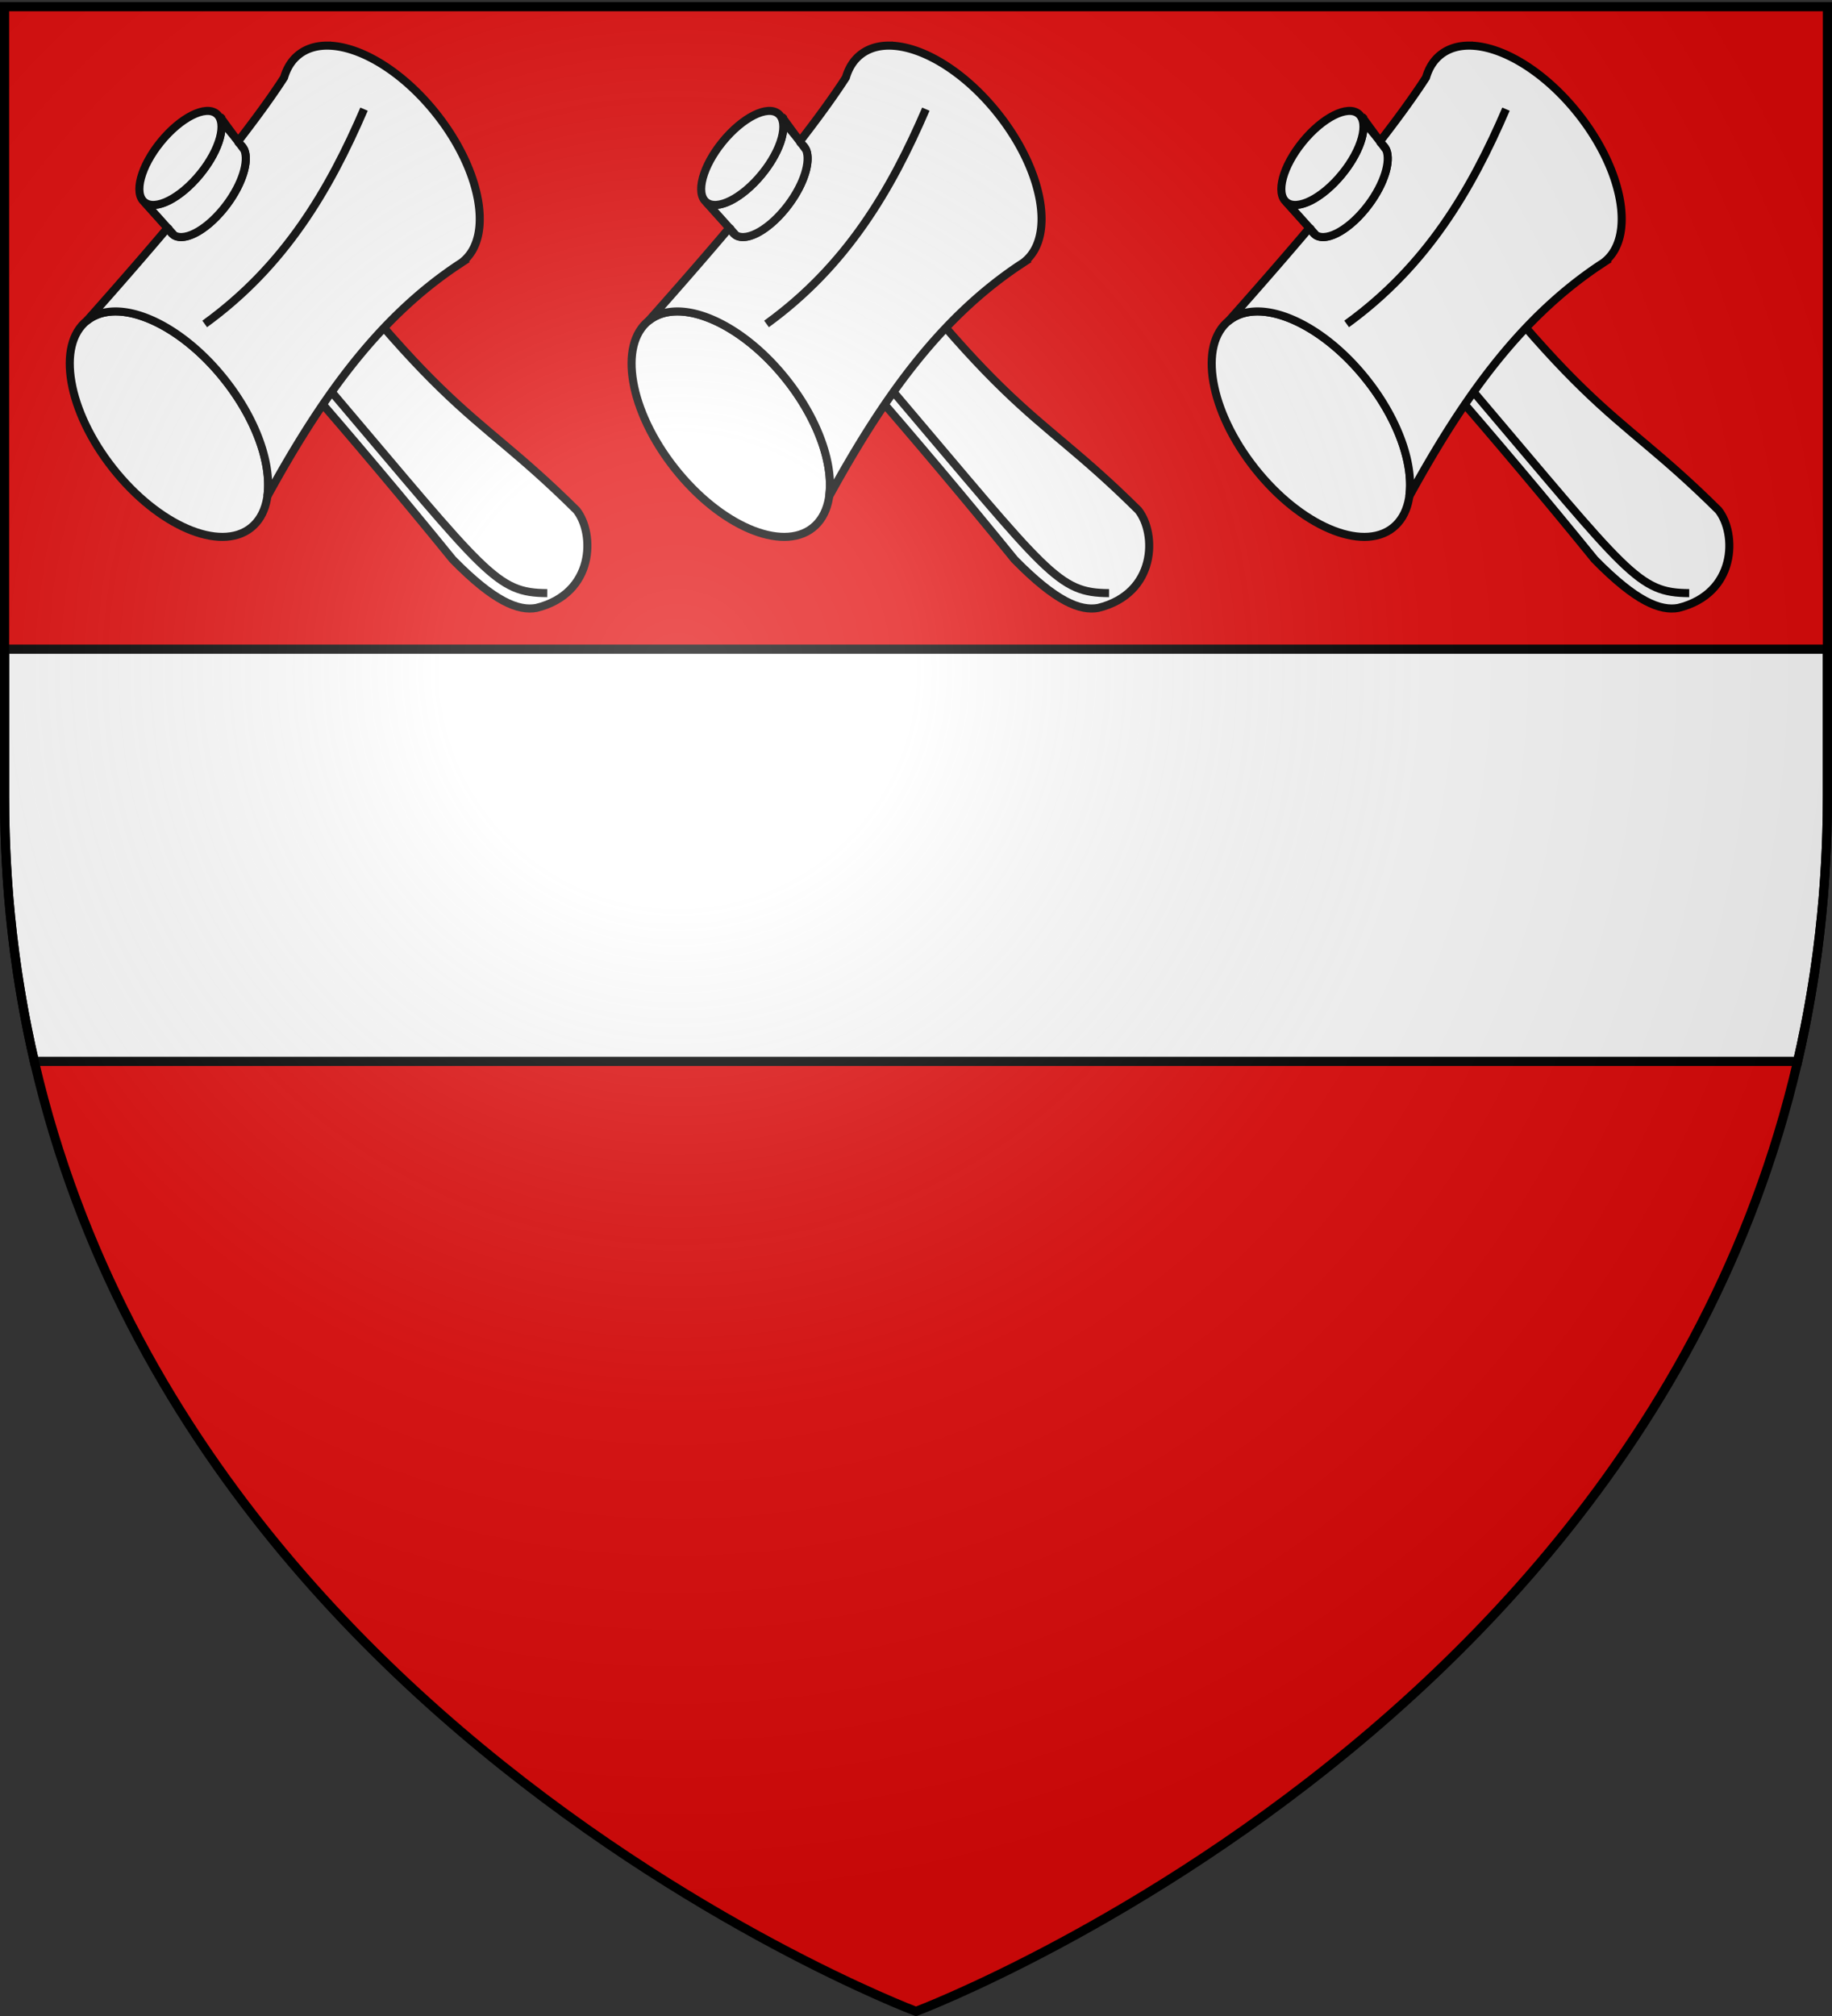
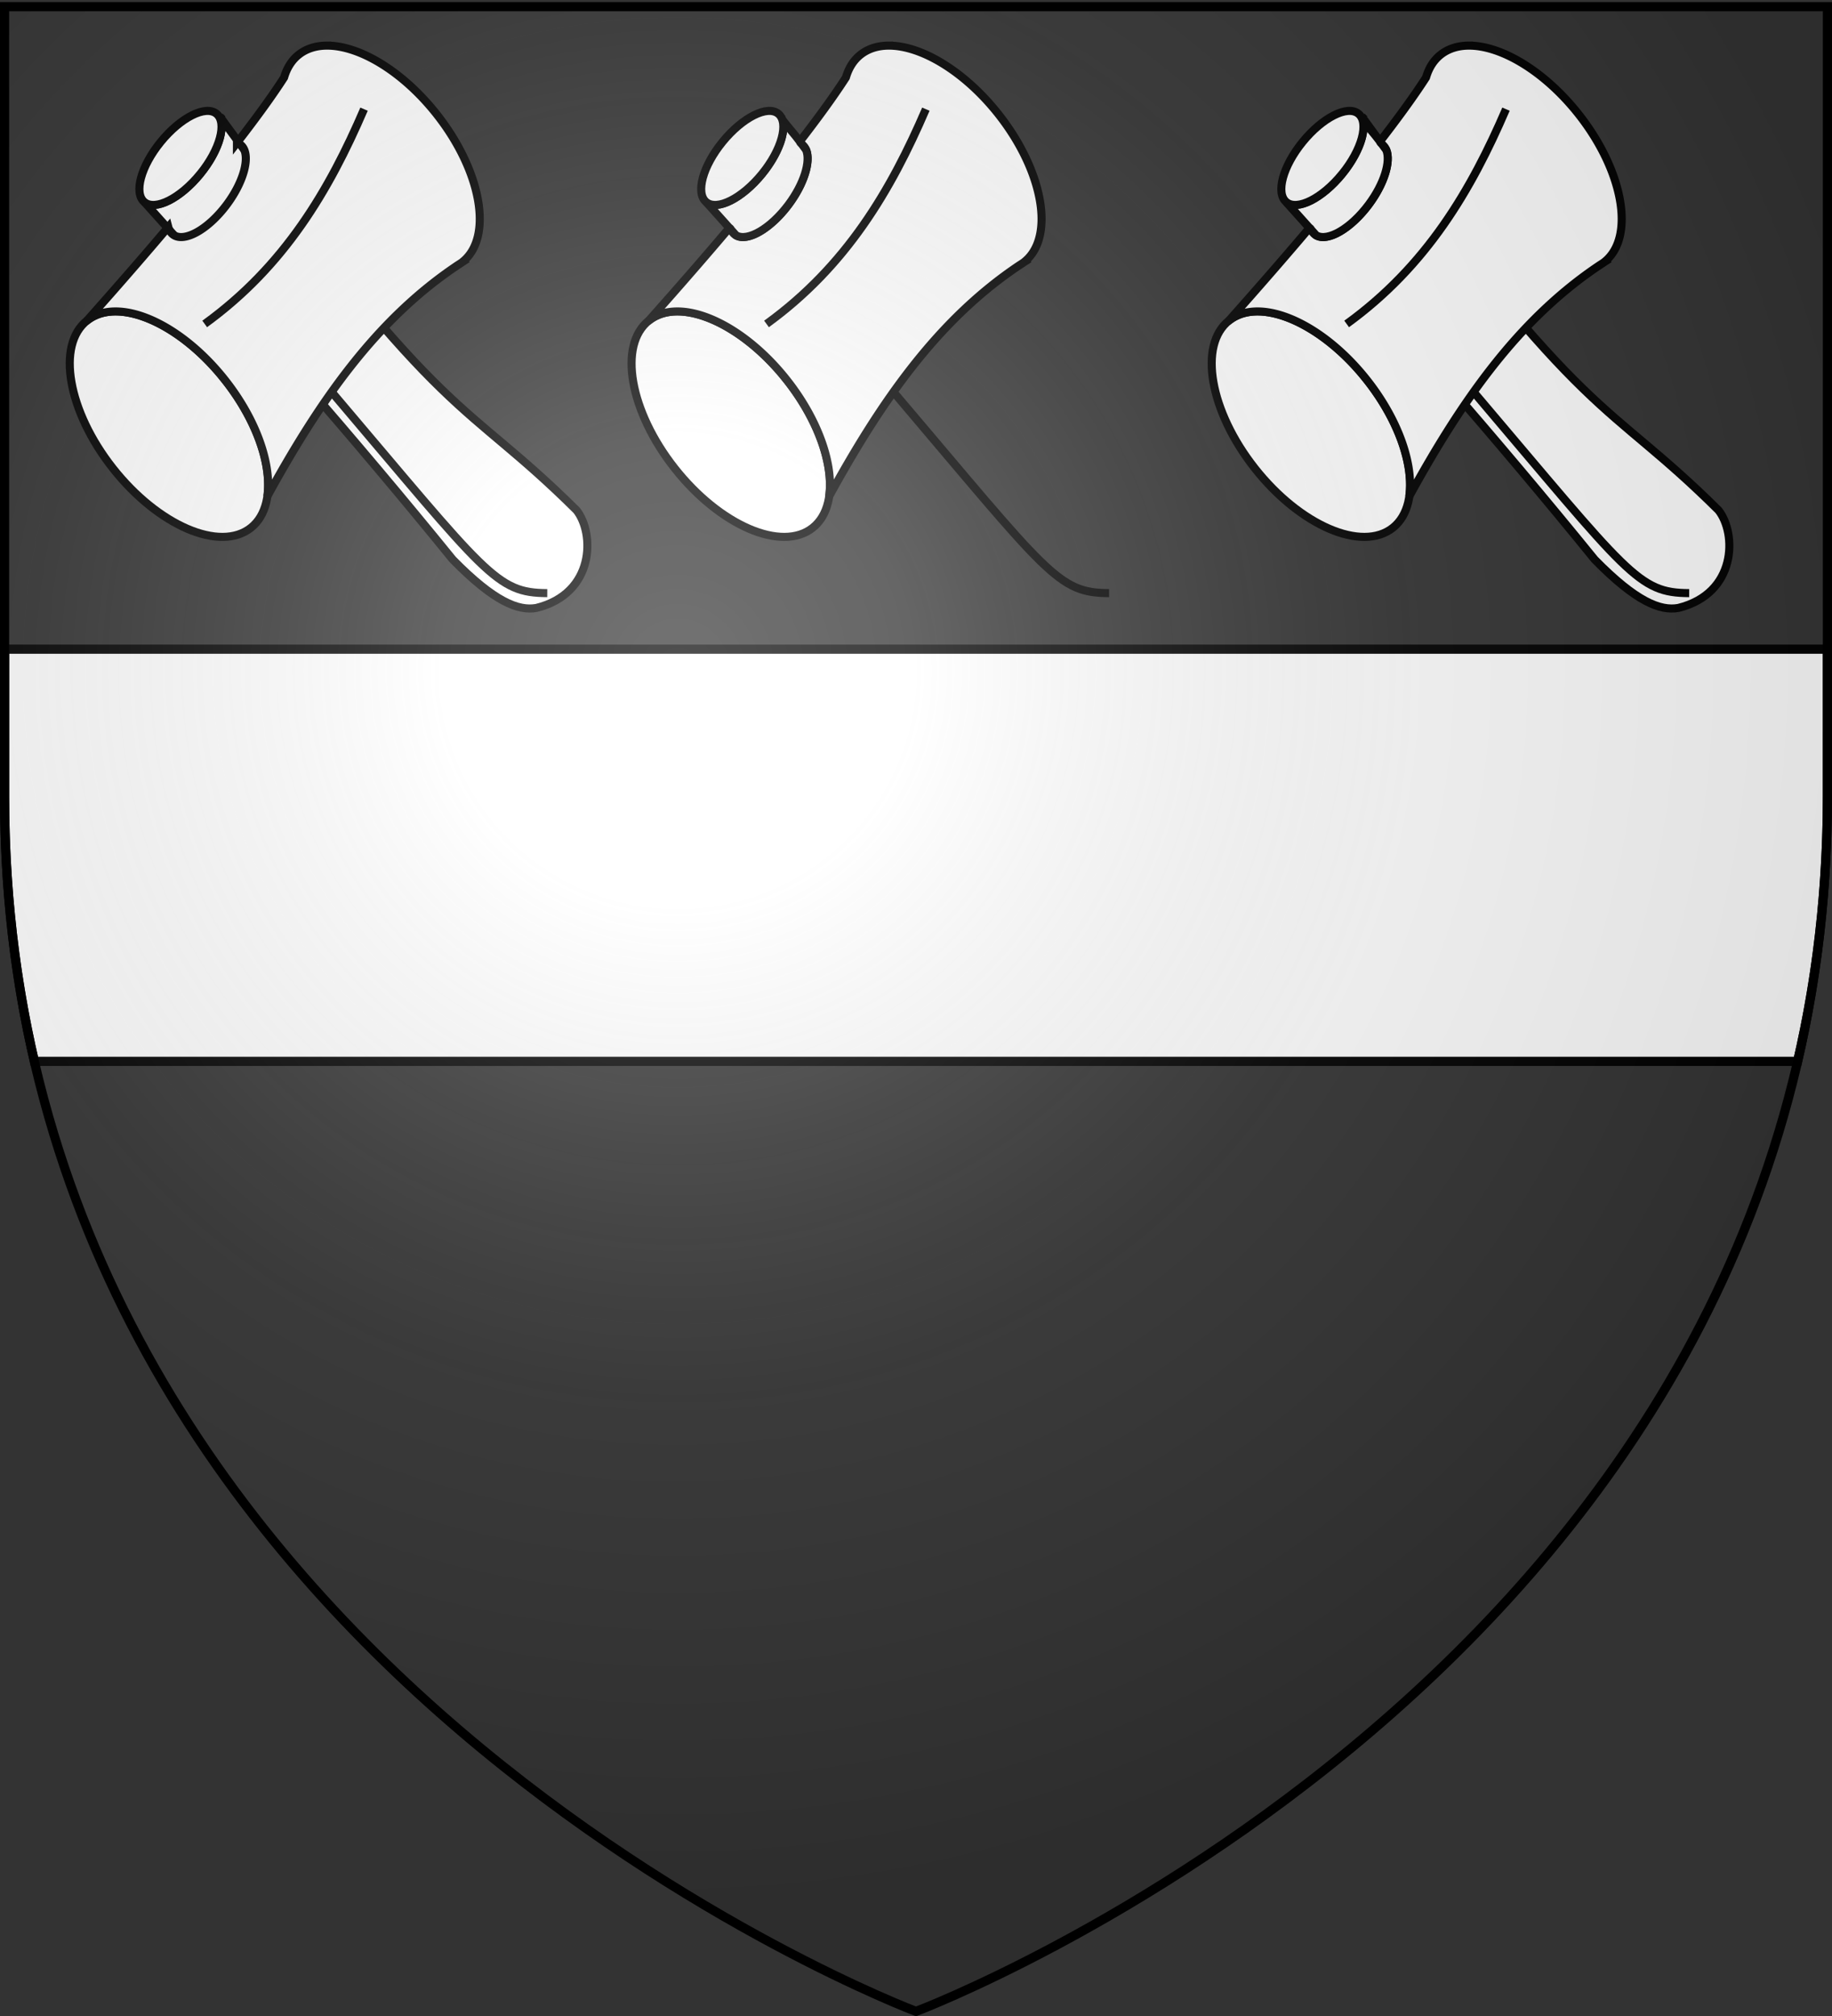
<svg xmlns="http://www.w3.org/2000/svg" xmlns:xlink="http://www.w3.org/1999/xlink" width="600" height="660" version="1.0">
  <rect width="100%" height="100%" fill="#333333" stroke="none" />
  <desc>Flag of Canton of Valais (Wallis)</desc>
  <defs>
    <radialGradient xlink:href="#b" id="c" cx="221.445" cy="226.331" r="300" fx="221.445" fy="226.331" gradientTransform="matrix(1.353 0 0 1.349 -77.63 -85.747)" gradientUnits="userSpaceOnUse" />
    <linearGradient id="b">
      <stop offset="0" style="stop-color:white;stop-opacity:.314" />
      <stop offset=".19" style="stop-color:white;stop-opacity:.251" />
      <stop offset=".6" style="stop-color:#6b6b6b;stop-opacity:.125" />
      <stop offset="1" style="stop-color:black;stop-opacity:.125" />
    </linearGradient>
  </defs>
  <g style="display:inline">
-     <path d="M300 658.5s298.5-112.32 298.5-397.772V2.176H1.5v258.552C1.5 546.18 300 658.5 300 658.5" style="fill:#e20909;fill-opacity:1;fill-rule:evenodd;stroke:none;stroke-width:1px;stroke-linecap:butt;stroke-linejoin:miter;stroke-opacity:1" />
-   </g>
+     </g>
  <g style="display:inline">
    <g style="opacity:1">
      <g style="opacity:1;display:inline">
        <path d="M0 0h600v660H0z" style="opacity:1;fill:none;fill-opacity:1;fill-rule:nonzero;stroke:none;stroke-width:7.56;stroke-linecap:round;stroke-linejoin:round;stroke-miterlimit:4;stroke-dasharray:none;stroke-opacity:1;display:inline" />
      </g>
    </g>
    <g style="display:inline">
      <path d="M1.5 212.531v48.188c0 30.922 3.503 59.814 9.75 86.75h577.5c6.247-26.936 9.75-55.828 9.75-86.75V212.53z" style="fill:#fff;fill-opacity:1;fill-rule:evenodd;stroke:#000;stroke-width:3;stroke-linecap:butt;stroke-linejoin:miter;stroke-miterlimit:4;stroke-dasharray:none;stroke-opacity:1" />
-       <path d="M0 0h600v660H0z" style="fill:none;fill-opacity:1;fill-rule:nonzero;stroke:none;stroke-width:6.203;stroke-linecap:round;stroke-linejoin:round;stroke-miterlimit:4;stroke-dasharray:none;stroke-opacity:1" />
    </g>
    <path d="M69.083 350.173c.003 40.417-17.7 73.186-39.541 73.186s-39.545-32.769-39.54-73.186c-.005-40.417 17.7-73.186 39.54-73.186s39.544 32.769 39.54 73.186z" style="fill:#fff;fill-opacity:1;fill-rule:nonzero;stroke:#000;stroke-width:4.474;stroke-linecap:butt;stroke-linejoin:miter;marker:none;marker-start:none;marker-mid:none;marker-end:none;stroke-miterlimit:4;stroke-dasharray:none;stroke-dashoffset:0;stroke-opacity:1;visibility:visible;display:inline;overflow:visible" transform="scale(.591)rotate(-38.325 51.495 -247.614)" />
-     <path d="m-98.442 243.145-.282.312c3.572 6.156-.707 19.445-10.593 31.563-11.002 13.485-24.832 20.457-30.875 15.593 58.919 65.5 116.702 131.276 170.843 197.97 23.114 23.564 36.493 28.568 46.344 26.812 32.451-8.017 32.454-41.208 22.281-54.094-64.025-63.513-70.395-43.438-197.718-218.156z" style="fill:#fff;fill-opacity:1;fill-rule:evenodd;stroke:#000;stroke-width:4.474;stroke-linecap:butt;stroke-linejoin:miter;stroke-miterlimit:4;stroke-dasharray:none;stroke-opacity:1" transform="matrix(.591 0 0 .591 314.167 -105.568)" />
    <path d="M-39.099 203.895c-6.008.027-11.344 1.647-15.625 5.031-3.923 3.101-6.584 7.43-8.093 12.625-6.877 10.683-16.032 23.18-26.125 36.187a6.3 6.3 0 0 1 1.875.97c6.108 4.614 2.73 19.545-7.563 33.312s-23.61 21.177-29.719 16.562c-1.29-.975-2.158-2.401-2.625-4.187-24.626 29.106-45.542 52.21-45 51.781 17.123-13.535 51.328 1.219 76.375 32.906 17.612 22.28 26.012 47.027 23.5 64.469 28.535-52.001 59.968-97.717 105.625-128.125.679-.398 2.633-1.753 2.969-1.969l-.062-.062c16.602-13.798 10.093-50.134-14.75-81.563-18.786-23.765-42.758-38.019-60.782-37.937z" style="fill:#fff;fill-opacity:1;fill-rule:nonzero;stroke:#000;stroke-width:4.474;stroke-linecap:butt;stroke-linejoin:miter;marker:none;marker-start:none;marker-mid:none;marker-end:none;stroke-miterlimit:4;stroke-dasharray:none;stroke-dashoffset:0;stroke-opacity:1;visibility:visible;display:inline;overflow:visible" transform="matrix(.591 0 0 .591 314.167 -105.568)" />
    <path d="M-98.161 244.77c2.394 6.589-1.912 18.92-11.156 30.25-11.002 13.485-24.832 20.457-30.875 15.593 4.278 4.76 8.545 9.52 12.812 14.282.142-.168.767.597 1 1.093.905 1.011 1.814 2.021 2.719 3.032 6.374 3.63 19.105-3.724 29.031-17 8.63-11.543 12.39-23.9 9.781-30.313-.742-1.005-1.436-1.949-2.187-2.969-.012-.009-1.516-1.518-1.313-1.78-3.035-4.127-6.563-7.896-9.812-12.188z" style="fill:#fff;fill-opacity:1;fill-rule:evenodd;stroke:#000;stroke-width:4.474;stroke-linecap:butt;stroke-linejoin:miter;stroke-miterlimit:4;stroke-dasharray:none;stroke-opacity:1" transform="matrix(.591 0 0 .591 314.167 -105.568)" />
-     <path d="M66.81 200.873c0 17.445-6.308 31.587-14.089 31.587s-14.09-14.142-14.09-31.587 6.309-31.588 14.09-31.588 14.09 14.143 14.09 31.588z" style="fill:#fff;fill-opacity:1;fill-rule:nonzero;stroke:#000;stroke-width:4.474;stroke-linecap:butt;stroke-linejoin:miter;marker:none;marker-start:none;marker-mid:none;marker-end:none;stroke-miterlimit:4;stroke-dasharray:none;stroke-dashoffset:0;stroke-opacity:1;visibility:visible;display:inline;overflow:visible" transform="scale(.591)rotate(39.21 391.2 647.596)" />
+     <path d="M66.81 200.873c0 17.445-6.308 31.587-14.089 31.587s-14.09-14.142-14.09-31.587 6.309-31.588 14.09-31.588 14.09 14.143 14.09 31.588" style="fill:#fff;fill-opacity:1;fill-rule:nonzero;stroke:#000;stroke-width:4.474;stroke-linecap:butt;stroke-linejoin:miter;marker:none;marker-start:none;marker-mid:none;marker-end:none;stroke-miterlimit:4;stroke-dasharray:none;stroke-dashoffset:0;stroke-opacity:1;visibility:visible;display:inline;overflow:visible" transform="scale(.591)rotate(39.21 391.2 647.596)" />
    <path d="M-106.814 358.07c44.433-32.16 69.057-74.224 88.307-118.976M-37.015 395.085C49.632 497.159 54.65 507.056 83.02 507.187" style="fill:none;fill-opacity:1;fill-rule:evenodd;stroke:#000;stroke-width:4.474;stroke-linecap:butt;stroke-linejoin:miter;stroke-miterlimit:4;stroke-dasharray:none;stroke-opacity:1" transform="matrix(.591 0 0 .591 314.167 -105.568)" />
    <g style="display:inline">
      <path d="M69.083 350.173c.003 40.417-17.7 73.186-39.541 73.186s-39.545-32.769-39.54-73.186c-.005-40.417 17.7-73.186 39.54-73.186s39.544 32.769 39.54 73.186z" style="fill:#fff;fill-opacity:1;fill-rule:nonzero;stroke:#000;stroke-width:4.474;stroke-linecap:butt;stroke-linejoin:miter;marker:none;marker-start:none;marker-mid:none;marker-end:none;stroke-miterlimit:4;stroke-dasharray:none;stroke-dashoffset:0;stroke-opacity:1;visibility:visible;display:inline;overflow:visible" transform="scale(.591)rotate(-38.325 -104.173 200.347)" />
      <path d="m-98.442 243.145-.282.312c3.572 6.156-.707 19.445-10.593 31.563-11.002 13.485-24.832 20.457-30.875 15.593 58.919 65.5 116.702 131.276 170.843 197.97 23.114 23.564 36.493 28.568 46.344 26.812 32.451-8.017 32.454-41.208 22.281-54.094-64.025-63.513-70.395-43.438-197.718-218.156z" style="fill:#fff;fill-opacity:1;fill-rule:evenodd;stroke:#000;stroke-width:4.474;stroke-linecap:butt;stroke-linejoin:miter;stroke-miterlimit:4;stroke-dasharray:none;stroke-opacity:1" transform="matrix(.591 0 0 .591 130.167 -105.568)" />
      <path d="M-39.099 203.895c-6.008.027-11.344 1.647-15.625 5.031-3.923 3.101-6.584 7.43-8.093 12.625-6.877 10.683-16.032 23.18-26.125 36.187a6.3 6.3 0 0 1 1.875.97c6.108 4.614 2.73 19.545-7.563 33.312s-23.61 21.177-29.719 16.562c-1.29-.975-2.158-2.401-2.625-4.187-24.626 29.106-45.542 52.21-45 51.781 17.123-13.535 51.328 1.219 76.375 32.906 17.612 22.28 26.012 47.027 23.5 64.469 28.535-52.001 59.968-97.717 105.625-128.125.679-.398 2.633-1.753 2.969-1.969l-.062-.062c16.602-13.798 10.093-50.134-14.75-81.563-18.786-23.765-42.758-38.019-60.782-37.937z" style="fill:#fff;fill-opacity:1;fill-rule:nonzero;stroke:#000;stroke-width:4.474;stroke-linecap:butt;stroke-linejoin:miter;marker:none;marker-start:none;marker-mid:none;marker-end:none;stroke-miterlimit:4;stroke-dasharray:none;stroke-dashoffset:0;stroke-opacity:1;visibility:visible;display:inline;overflow:visible" transform="matrix(.591 0 0 .591 130.167 -105.568)" />
-       <path d="M-98.161 244.77c2.394 6.589-1.912 18.92-11.156 30.25-11.002 13.485-24.832 20.457-30.875 15.593 4.278 4.76 8.545 9.52 12.812 14.282.142-.168.767.597 1 1.093.905 1.011 1.814 2.021 2.719 3.032 6.374 3.63 19.105-3.724 29.031-17 8.63-11.543 12.39-23.9 9.781-30.313-.742-1.005-1.436-1.949-2.187-2.969-.012-.009-1.516-1.518-1.313-1.78-3.035-4.127-6.563-7.896-9.812-12.188z" style="fill:#fff;fill-opacity:1;fill-rule:evenodd;stroke:#000;stroke-width:4.474;stroke-linecap:butt;stroke-linejoin:miter;stroke-miterlimit:4;stroke-dasharray:none;stroke-opacity:1" transform="matrix(.591 0 0 .591 130.167 -105.568)" />
      <path d="M66.81 200.873c0 17.445-6.308 31.587-14.089 31.587s-14.09-14.142-14.09-31.587 6.309-31.588 14.09-31.588 14.09 14.143 14.09 31.588z" style="fill:#fff;fill-opacity:1;fill-rule:nonzero;stroke:#000;stroke-width:4.474;stroke-linecap:butt;stroke-linejoin:miter;marker:none;marker-start:none;marker-mid:none;marker-end:none;stroke-miterlimit:4;stroke-dasharray:none;stroke-dashoffset:0;stroke-opacity:1;visibility:visible;display:inline;overflow:visible" transform="scale(.591)rotate(39.21 235.532 210.549)" />
      <path d="M-106.814 358.07c44.433-32.16 69.057-74.224 88.307-118.976M-37.015 395.085C49.632 497.159 54.65 507.056 83.02 507.187" style="fill:none;fill-opacity:1;fill-rule:evenodd;stroke:#000;stroke-width:4.474;stroke-linecap:butt;stroke-linejoin:miter;stroke-miterlimit:4;stroke-dasharray:none;stroke-opacity:1" transform="matrix(.591 0 0 .591 130.167 -105.568)" />
    </g>
    <g style="display:inline">
      <path d="M69.083 350.173c.003 40.417-17.7 73.186-39.541 73.186s-39.545-32.769-39.54-73.186c-.005-40.417 17.7-73.186 39.54-73.186s39.544 32.769 39.54 73.186z" style="fill:#fff;fill-opacity:1;fill-rule:nonzero;stroke:#000;stroke-width:4.474;stroke-linecap:butt;stroke-linejoin:miter;marker:none;marker-start:none;marker-mid:none;marker-end:none;stroke-miterlimit:4;stroke-dasharray:none;stroke-dashoffset:0;stroke-opacity:1;visibility:visible;display:inline;overflow:visible" transform="scale(.591)rotate(-38.325 212.238 -710.183)" />
      <path d="m-98.442 243.145-.282.312c3.572 6.156-.707 19.445-10.593 31.563-11.002 13.485-24.832 20.457-30.875 15.593 58.919 65.5 116.702 131.276 170.843 197.97 23.114 23.564 36.493 28.568 46.344 26.812 32.451-8.017 32.454-41.208 22.281-54.094-64.025-63.513-70.395-43.438-197.718-218.156z" style="fill:#fff;fill-opacity:1;fill-rule:evenodd;stroke:#000;stroke-width:4.474;stroke-linecap:butt;stroke-linejoin:miter;stroke-miterlimit:4;stroke-dasharray:none;stroke-opacity:1" transform="matrix(.591 0 0 .591 504.167 -105.568)" />
      <path d="M-39.099 203.895c-6.008.027-11.344 1.647-15.625 5.031-3.923 3.101-6.584 7.43-8.093 12.625-6.877 10.683-16.032 23.18-26.125 36.187a6.3 6.3 0 0 1 1.875.97c6.108 4.614 2.73 19.545-7.563 33.312s-23.61 21.177-29.719 16.562c-1.29-.975-2.158-2.401-2.625-4.187-24.626 29.106-45.542 52.21-45 51.781 17.123-13.535 51.328 1.219 76.375 32.906 17.612 22.28 26.012 47.027 23.5 64.469 28.535-52.001 59.968-97.717 105.625-128.125.679-.398 2.633-1.753 2.969-1.969l-.062-.062c16.602-13.798 10.093-50.134-14.75-81.563-18.786-23.765-42.758-38.019-60.782-37.937z" style="fill:#fff;fill-opacity:1;fill-rule:nonzero;stroke:#000;stroke-width:4.474;stroke-linecap:butt;stroke-linejoin:miter;marker:none;marker-start:none;marker-mid:none;marker-end:none;stroke-miterlimit:4;stroke-dasharray:none;stroke-dashoffset:0;stroke-opacity:1;visibility:visible;display:inline;overflow:visible" transform="matrix(.591 0 0 .591 504.167 -105.568)" />
      <path d="M-98.161 244.77c2.394 6.589-1.912 18.92-11.156 30.25-11.002 13.485-24.832 20.457-30.875 15.593 4.278 4.76 8.545 9.52 12.812 14.282.142-.168.767.597 1 1.093.905 1.011 1.814 2.021 2.719 3.032 6.374 3.63 19.105-3.724 29.031-17 8.63-11.543 12.39-23.9 9.781-30.313-.742-1.005-1.436-1.949-2.187-2.969-.012-.009-1.516-1.518-1.313-1.78-3.035-4.127-6.563-7.896-9.812-12.188z" style="fill:#fff;fill-opacity:1;fill-rule:evenodd;stroke:#000;stroke-width:4.474;stroke-linecap:butt;stroke-linejoin:miter;stroke-miterlimit:4;stroke-dasharray:none;stroke-opacity:1" transform="matrix(.591 0 0 .591 504.167 -105.568)" />
      <path d="M66.81 200.873c0 17.445-6.308 31.587-14.089 31.587s-14.09-14.142-14.09-31.587 6.309-31.588 14.09-31.588 14.09 14.143 14.09 31.588z" style="fill:#fff;fill-opacity:1;fill-rule:nonzero;stroke:#000;stroke-width:4.474;stroke-linecap:butt;stroke-linejoin:miter;marker:none;marker-start:none;marker-mid:none;marker-end:none;stroke-miterlimit:4;stroke-dasharray:none;stroke-dashoffset:0;stroke-opacity:1;visibility:visible;display:inline;overflow:visible" transform="scale(.591)rotate(39.21 551.943 1098.894)" />
      <path d="M-106.814 358.07c44.433-32.16 69.057-74.224 88.307-118.976M-37.015 395.085C49.632 497.159 54.65 507.056 83.02 507.187" style="fill:none;fill-opacity:1;fill-rule:evenodd;stroke:#000;stroke-width:4.474;stroke-linecap:butt;stroke-linejoin:miter;stroke-miterlimit:4;stroke-dasharray:none;stroke-opacity:1" transform="matrix(.591 0 0 .591 504.167 -105.568)" />
    </g>
  </g>
  <g style="display:inline">
    <path d="M300 658.5s298.5-112.32 298.5-397.772V2.176H1.5v258.552C1.5 546.18 300 658.5 300 658.5" style="opacity:1;fill:url(#c);fill-opacity:1;fill-rule:evenodd;stroke:none;stroke-width:1px;stroke-linecap:butt;stroke-linejoin:miter;stroke-opacity:1" />
  </g>
  <g style="display:inline">
    <path d="M300 658.5S1.5 546.18 1.5 260.728V2.176h597v258.552C598.5 546.18 300 658.5 300 658.5z" style="opacity:1;fill:none;fill-opacity:1;fill-rule:evenodd;stroke:#000;stroke-width:3;stroke-linecap:butt;stroke-linejoin:miter;stroke-miterlimit:4;stroke-dasharray:none;stroke-opacity:1" />
  </g>
</svg>